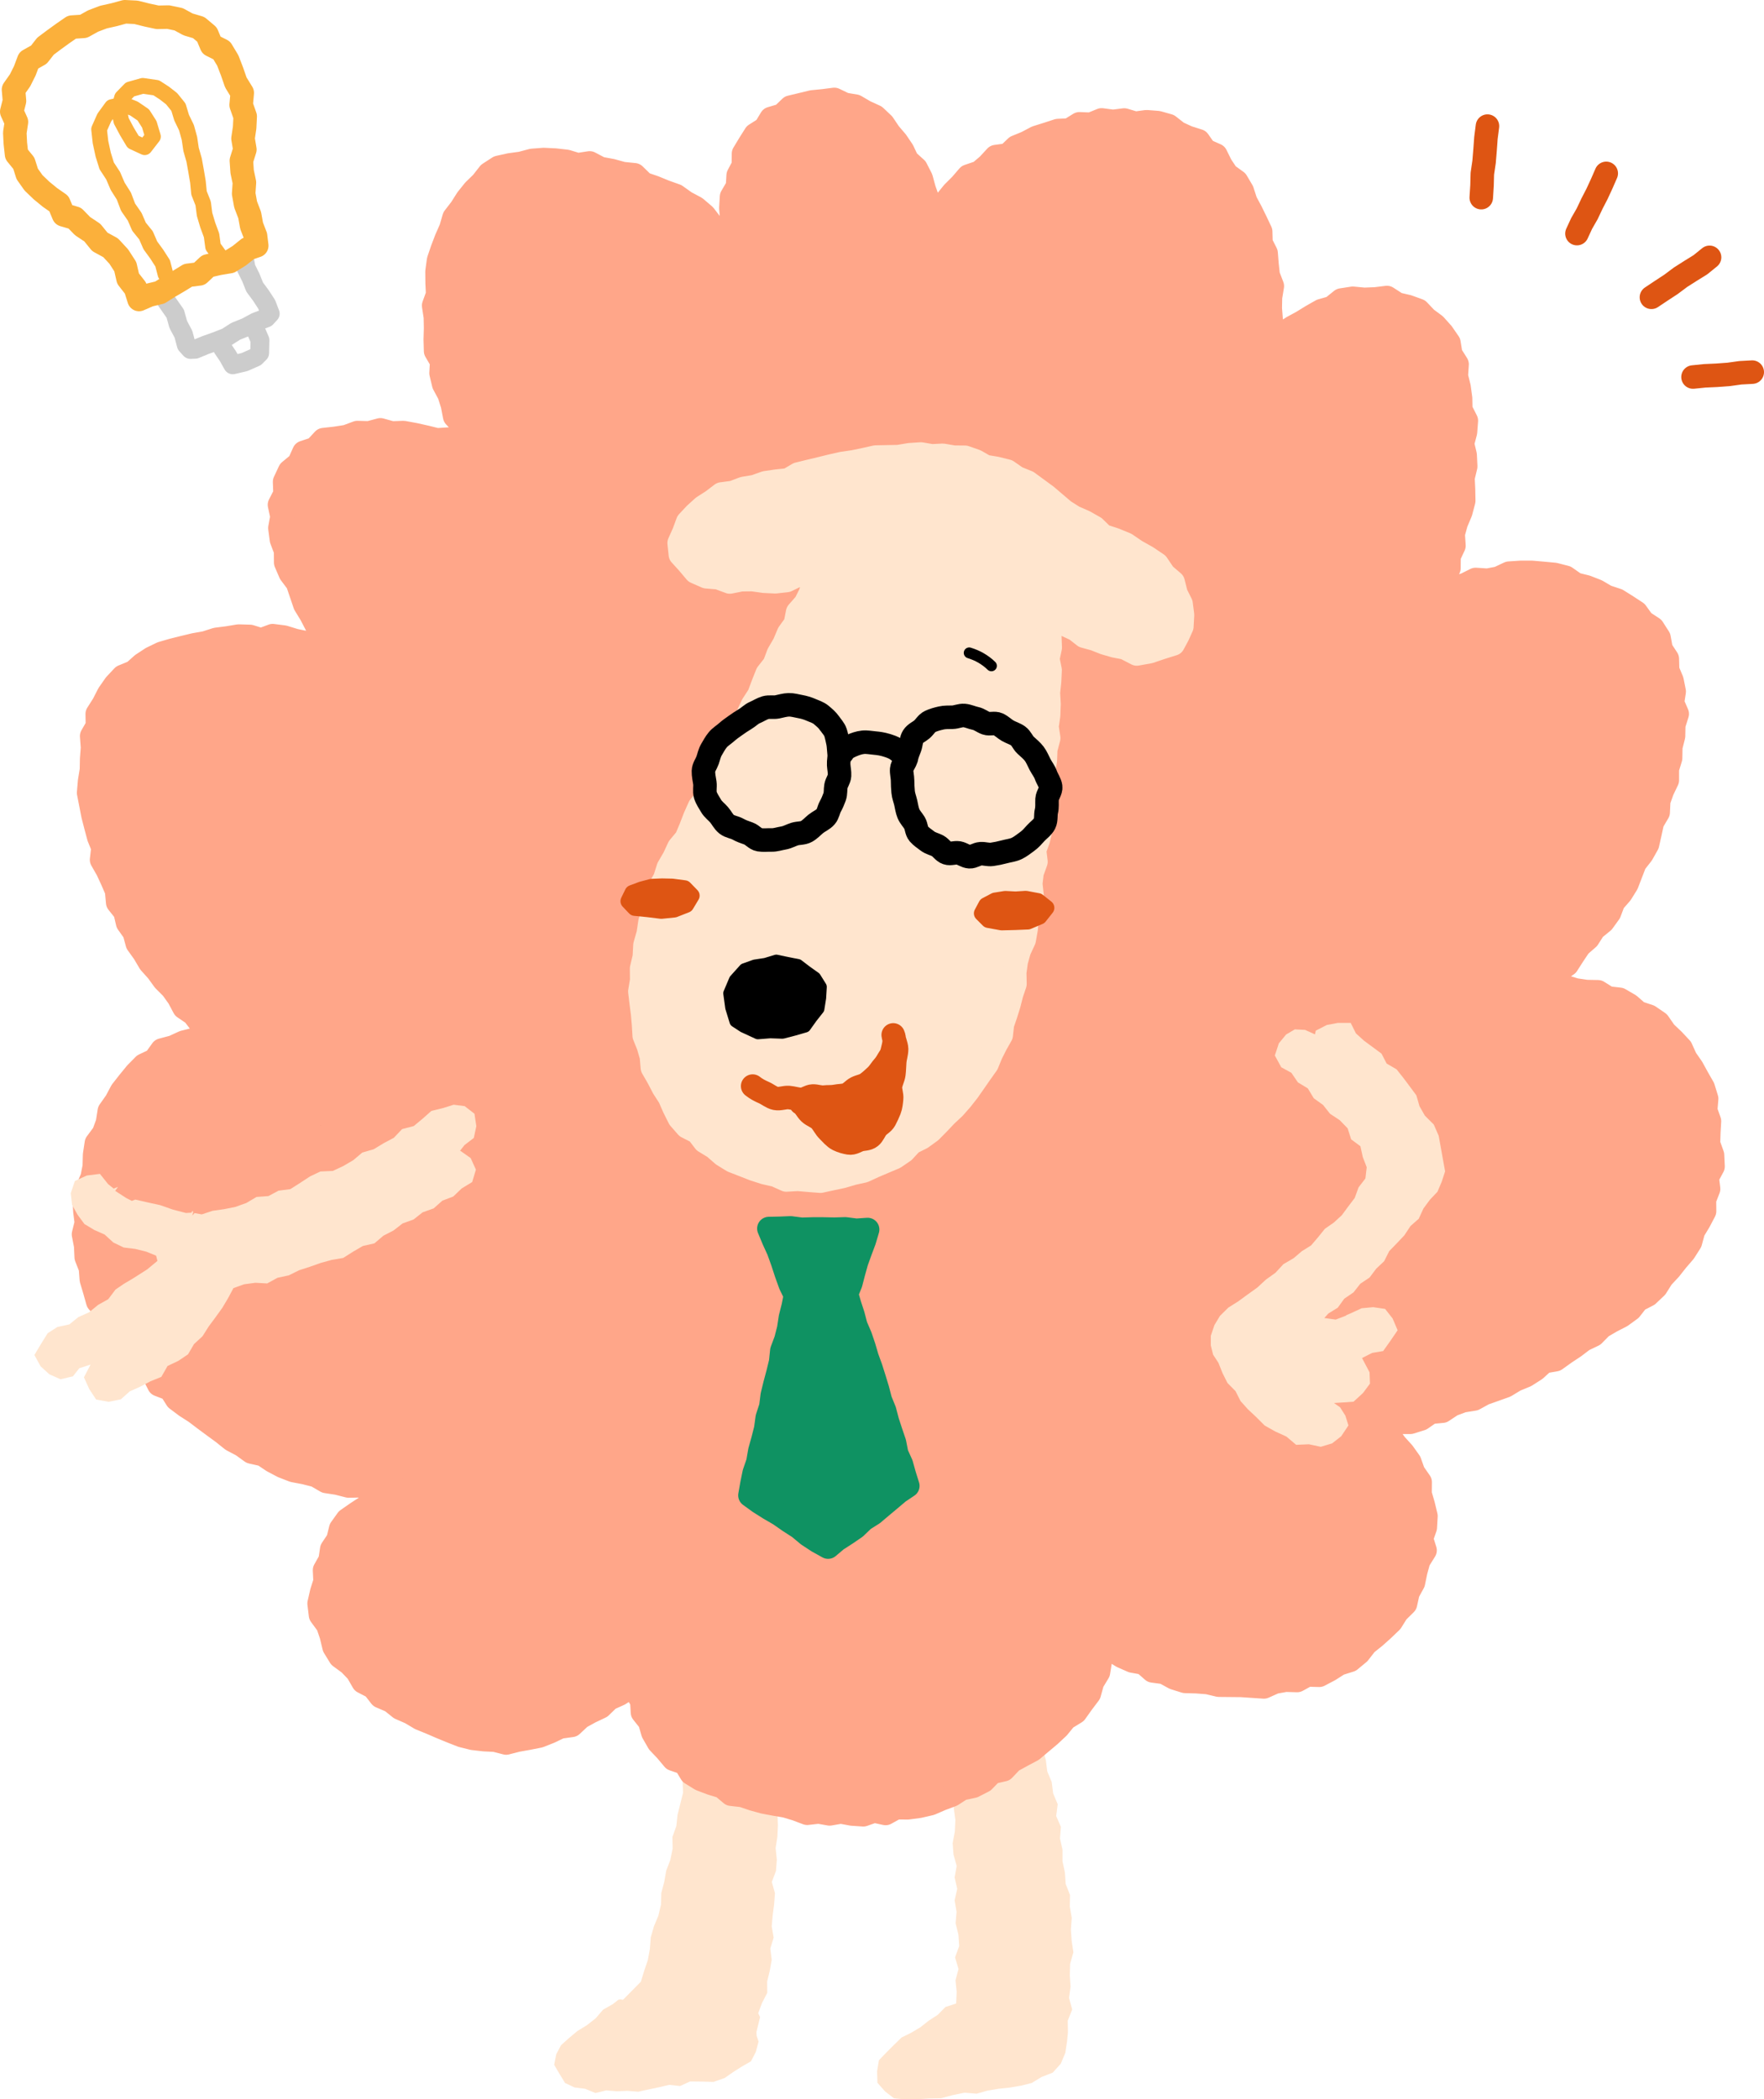
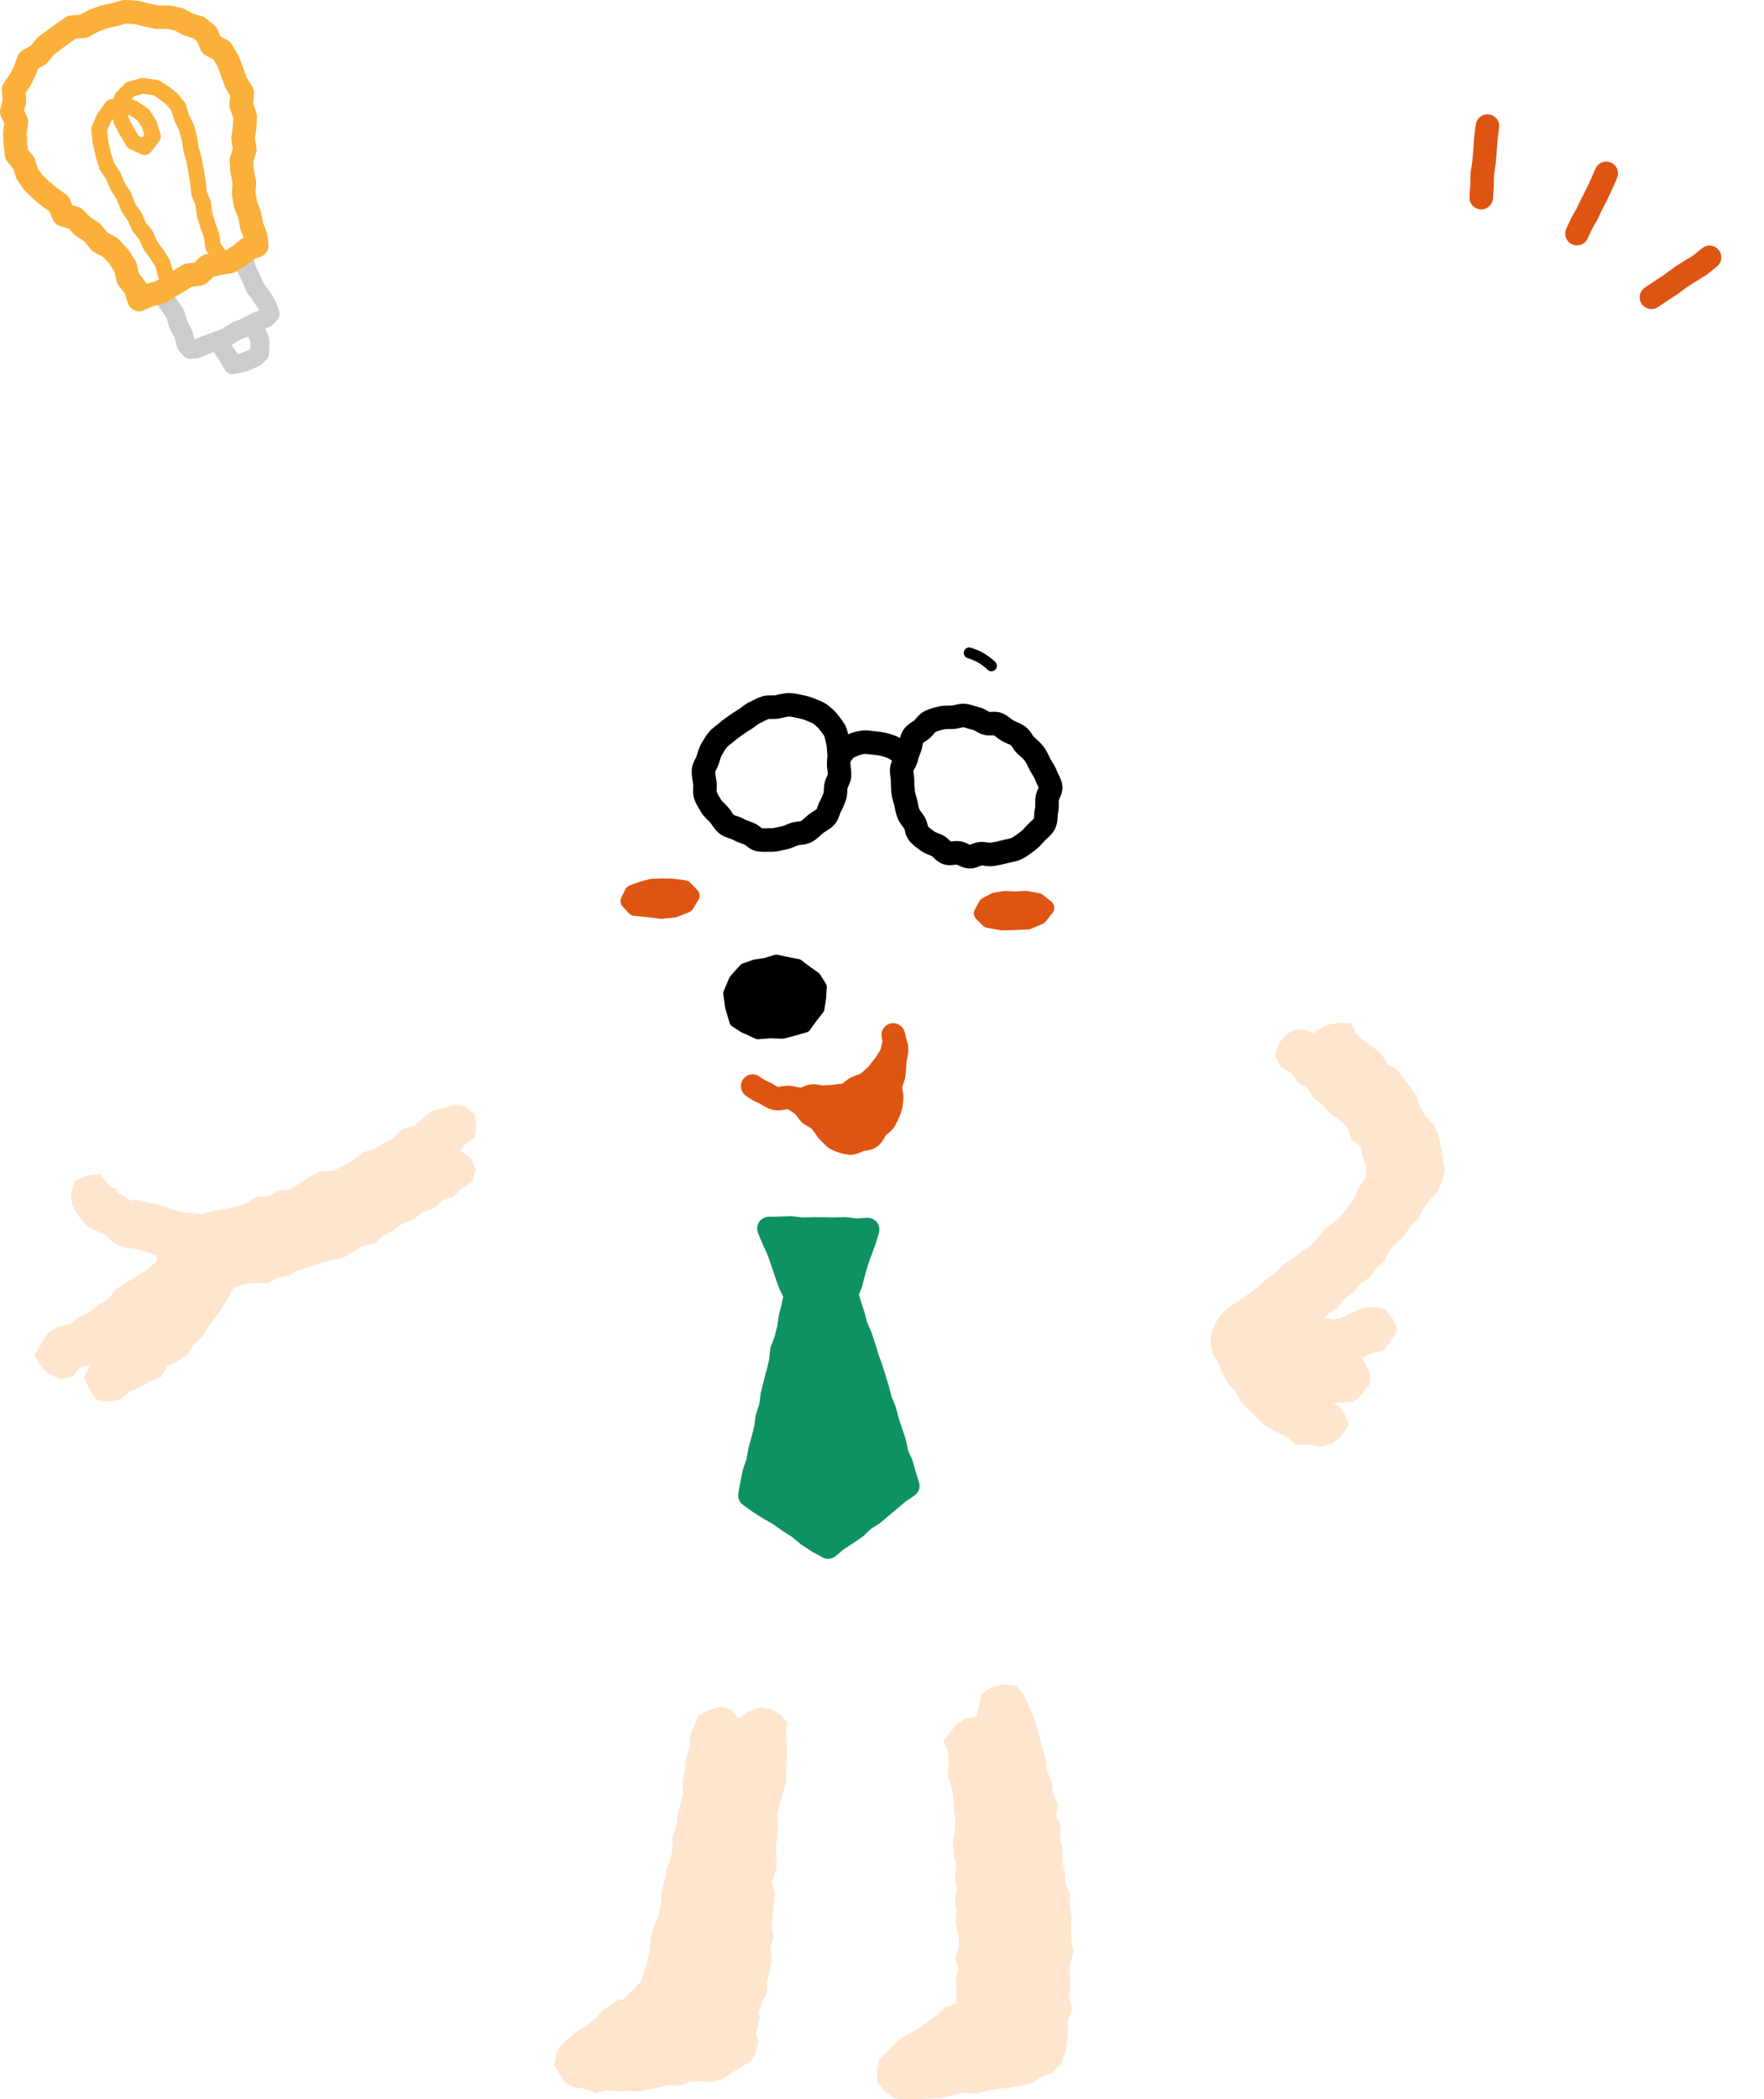
<svg xmlns="http://www.w3.org/2000/svg" id="b" data-name="レイヤー 2" viewBox="0 0 162.02 192.77">
  <g id="c" data-name="オブジェクト">
    <g>
      <g>
        <polygon points="67.87 157.8 67.08 156.91 66.02 156.73 65.05 157.05 64.14 157.52 63.77 158.47 63.38 159.4 63.34 160.45 63 161.46 62.93 162.51 62.69 163.53 62.74 164.6 62.49 165.62 62.23 166.64 62.12 167.68 61.76 168.68 61.78 169.75 61.57 170.78 61.19 171.77 61.01 172.8 60.74 173.82 60.71 174.89 60.47 175.91 60.06 176.89 59.77 177.9 59.69 178.96 59.5 179.99 59.16 180.99 58.86 181.97 58.11 182.73 57.22 183.63 56.96 183.59 56.79 183.63 56.3 184.02 55.4 184.53 54.71 185.33 53.91 185.96 53.03 186.5 52.24 187.16 51.53 187.8 51.09 188.63 50.9 189.6 51.4 190.45 51.9 191.27 52.78 191.68 53.74 191.8 54.69 192.19 55.68 191.95 56.65 192.03 57.63 191.99 58.62 192.07 59.58 191.86 60.53 191.66 61.47 191.44 62.46 191.55 63.38 191.13 64.45 191.14 65.54 191.17 66.56 190.81 67.35 190.26 68.12 189.77 68.97 189.28 69.42 188.42 69.67 187.47 69.49 186.91 69.48 186.58 69.81 185.22 69.64 184.86 69.99 183.92 70.47 182.99 70.46 181.96 70.7 180.97 70.88 179.96 70.75 178.92 71.06 177.92 70.88 176.89 70.97 175.87 71.1 174.86 71.18 173.84 70.89 172.81 71.27 171.8 71.35 170.76 71.24 169.7 71.4 168.66 71.45 167.6 71.41 166.53 71.64 165.5 71.97 164.48 72.19 163.45 72.2 162.39 72.28 161.34 72.28 160.28 72.19 159.23 72.31 158.18 71.63 157.38 70.71 156.92 69.7 156.8 68.75 157.15 67.87 157.8" fill="#ffe5ce" />
        <path d="M94.52,156.61l-.45-.91-.71-.87-1.13-.18-1.12.24-.95.65-.24,1.1-.25,1-1,.16-.79.52-.57.7-.66.84.41.99.09,1.05-.12,1.07.34,1.02.16,1.04.08,1.05.14,1.04-.05,1.06-.2,1.07.08,1.05.29,1.04-.19,1.06.24,1.04-.24,1.06.18,1.05-.09,1.05.26,1.05.07,1.05-.38,1.04.32,1.06-.28,1.04.11,1.05-.05,1.08-.98.32-.71.72-.82.53-.77.61-.84.5-.89.44-.71.69-.7.7-.67.7-.17,1,.03,1.07.7.79.82.63,1.03.11,1.1-.02,1.1-.07,1.1-.02,1.07-.29,1.08-.22,1.12.09.99-.28,1.01-.17,1.03-.11,1.02-.17,1-.25.9-.55,1.03-.4.74-.82.42-1,.16-1.07.08-.83-.02-1.05.41-1.03-.29-1.06.14-1.04-.07-1.05.03-1.05.3-1.05-.16-1.05-.07-1.05.08-1.06-.18-1.04.02-1.06-.4-1.02-.07-1.05-.22-1.03v-1.06s-.23-1.03-.23-1.03l.08-1.07-.43-.99.14-1.09-.42-.99-.13-1.04-.41-.98-.13-1.04-.27-1.01-.28-1.01-.27-1.01-.32-1-.41-.97Z" fill="#ffe5ce" />
        <g>
-           <polygon points="126.4 131.43 127.56 131.78 128.19 132.64 128.88 133.4 129.48 134.24 129.83 135.22 130.44 136.1 130.43 137.18 130.72 138.18 130.97 139.21 130.91 140.26 130.55 141.28 130.89 142.36 130.3 143.31 130.03 144.3 129.82 145.32 129.32 146.23 129.09 147.27 128.33 148.02 127.78 148.9 127.03 149.62 126.27 150.3 125.47 150.94 124.81 151.79 124 152.46 122.98 152.78 122.1 153.34 121.17 153.83 120.07 153.8 119.14 154.31 118.08 154.28 117.07 154.46 116.09 154.9 115.04 154.83 114.01 154.76 112.98 154.75 111.95 154.74 110.94 154.5 109.91 154.42 108.85 154.39 107.86 154.08 106.93 153.57 105.88 153.43 105.06 152.71 104.01 152.52 103.06 152.1 102.18 151.56 101.3 151 100.46 150.4 99.63 149.78 100.25 150.62 100.98 151.42 101.06 152.5 100.89 153.55 100.34 154.46 100.05 155.51 99.41 156.36 98.79 157.23 97.86 157.8 97.19 158.62 96.42 159.34 95.61 160.02 94.8 160.7 93.86 161.2 92.93 161.71 92.18 162.5 91.1 162.75 90.33 163.54 89.39 164.02 88.32 164.25 87.42 164.83 86.43 165.2 85.46 165.62 84.42 165.86 83.37 166 82.3 165.99 81.34 166.52 80.29 166.29 79.29 166.64 78.26 166.57 77.23 166.38 76.2 166.56 75.19 166.38 74.14 166.5 73.16 166.13 72.17 165.83 71.17 165.66 70.16 165.47 69.18 165.2 68.21 164.87 67.16 164.75 66.34 164.06 65.35 163.76 64.37 163.39 63.48 162.84 62.91 161.9 61.86 161.54 61.19 160.74 60.48 159.99 59.96 159.08 59.67 158.07 59.01 157.24 58.95 156.18 58.38 155.25 58.52 154.08 57.76 154.99 56.89 155.56 55.92 156 55.16 156.74 54.21 157.19 53.3 157.69 52.51 158.43 51.43 158.58 50.49 159.03 49.53 159.41 48.52 159.61 47.51 159.79 46.49 160.05 45.48 159.79 44.46 159.74 43.43 159.62 42.43 159.37 41.46 158.99 40.51 158.6 39.56 158.19 38.6 157.8 37.71 157.27 36.75 156.85 35.94 156.2 34.96 155.78 34.3 154.93 33.35 154.44 32.81 153.5 32.1 152.76 31.23 152.12 30.68 151.22 30.43 150.17 30.1 149.2 29.44 148.3 29.31 147.24 29.55 146.19 29.86 145.22 29.81 144.18 30.32 143.27 30.47 142.26 31.04 141.41 31.29 140.39 31.89 139.55 32.75 138.95 33.59 138.4 34.41 137.79 35.33 137.36 36.28 136.99 37.28 136.8 38.27 136.48 37.27 137 36.21 136.97 35.16 136.69 34.1 136.78 33.09 136.43 32.02 136.45 31 136.19 29.96 136.03 29.03 135.49 28.01 135.23 26.96 135.03 25.98 134.65 25.05 134.16 24.17 133.57 23.1 133.33 22.24 132.71 21.31 132.22 20.49 131.56 19.64 130.94 18.79 130.31 17.96 129.68 17.07 129.11 16.23 128.48 15.65 127.56 14.59 127.15 14.09 126.16 13.36 125.41 12.62 124.66 11.84 123.94 11.11 123.17 10.73 122.15 10.24 121.23 9.72 120.33 8.98 119.52 8.69 118.49 8.39 117.49 8.31 116.43 7.92 115.44 7.87 114.38 7.67 113.34 7.93 112.29 7.8 111.23 7.74 110.16 8.03 109.13 8.46 108.14 8.66 107.12 8.69 106.04 8.85 104.98 9.51 104.09 9.87 103.11 10.04 102.03 10.66 101.15 11.16 100.21 11.81 99.38 12.49 98.55 13.23 97.8 14.21 97.34 14.87 96.42 15.92 96.14 16.88 95.7 17.92 95.44 18.98 95.35 20.04 95.41 21.1 95.47 22.07 95.96 21.15 95.45 20.28 94.9 19.43 94.33 18.42 93.96 17.77 93.11 16.9 92.52 16.4 91.58 15.8 90.74 15.06 90 14.45 89.16 13.75 88.38 13.22 87.48 12.61 86.63 12.33 85.6 11.72 84.74 11.48 83.71 10.81 82.87 10.71 81.78 10.3 80.83 9.86 79.88 9.33 78.95 9.46 77.83 9.07 76.87 8.8 75.86 8.54 74.85 8.34 73.82 8.14 72.8 8.23 71.74 8.4 70.7 8.42 69.68 8.5 68.65 8.42 67.59 8.95 66.67 8.93 65.56 9.49 64.68 9.97 63.74 10.57 62.88 11.29 62.11 12.29 61.7 13.06 61.01 13.93 60.44 14.86 59.99 15.86 59.7 16.86 59.45 17.86 59.21 18.87 59.03 19.87 58.71 20.89 58.58 21.92 58.41 22.96 58.44 23.99 58.76 25.04 58.37 26.07 58.5 27.08 58.81 28.09 59.02 29.16 58.8 30.08 59.1 29.5 58.3 29.04 57.35 28.55 56.41 28 55.51 27.66 54.51 27.32 53.51 26.66 52.63 26.24 51.65 26.23 50.55 25.85 49.55 25.71 48.49 25.9 47.43 25.67 46.35 26.18 45.36 26.14 44.24 26.6 43.26 27.46 42.55 27.91 41.54 28.96 41.19 29.72 40.37 30.8 40.25 31.83 40.09 32.83 39.72 33.89 39.75 34.94 39.47 35.99 39.76 37.05 39.72 38.09 39.91 39.12 40.14 40.13 40.39 41.24 40.32 42.14 40.96 43.27 41 44.09 41.71 44.94 42.33 44.35 41.44 43.51 40.82 42.87 40 42.49 39.02 41.76 38.23 41.56 37.19 41.25 36.2 40.75 35.27 40.51 34.26 40.57 33.19 40.01 32.23 39.98 31.18 40.01 30.14 39.99 29.1 39.83 28.06 40.2 27.04 40.15 26 40.14 24.94 40.28 23.91 40.62 22.91 40.99 21.94 41.41 20.99 41.7 19.99 42.34 19.16 42.89 18.29 43.53 17.49 44.26 16.78 44.92 15.94 45.8 15.37 46.84 15.14 47.87 15 48.88 14.73 49.93 14.65 50.99 14.7 52.04 14.82 53.05 15.13 54.16 14.96 55.13 15.47 56.17 15.66 57.19 15.94 58.27 16.05 59.1 16.86 60.09 17.2 61.07 17.6 62.08 17.96 62.95 18.58 63.89 19.08 64.7 19.77 65.35 20.62 65.96 21.46 66.71 22.21 67.33 23.1 67.59 24.16 67.19 23.17 67.19 22.15 67.2 21.14 67.21 20.12 67.13 19.1 67.19 18.07 67.74 17.13 67.8 16.11 68.28 15.2 68.29 14.11 68.82 13.23 69.37 12.36 70.27 11.79 70.82 10.88 71.84 10.58 72.61 9.84 73.61 9.6 74.6 9.36 75.62 9.26 76.63 9.13 77.57 9.58 78.57 9.75 79.44 10.26 80.38 10.69 81.12 11.39 81.7 12.25 82.35 13.01 82.91 13.84 83.34 14.75 84.14 15.47 84.61 16.39 84.88 17.38 85.22 18.34 85.38 19.35 85.72 20.32 85.45 21.39 85.74 22.38 85.6 21.33 85.86 20.3 86.56 19.49 86.88 18.49 87.53 17.69 88.26 16.96 88.94 16.17 89.97 15.82 90.75 15.16 91.47 14.38 92.57 14.23 93.34 13.49 94.29 13.1 95.2 12.62 96.19 12.31 97.17 11.99 98.22 11.94 99.14 11.37 100.2 11.41 101.18 11.01 102.23 11.15 103.26 11.02 104.27 11.32 105.31 11.18 106.34 11.26 107.33 11.54 108.16 12.19 109.07 12.61 110.08 12.93 110.69 13.8 111.68 14.24 112.15 15.19 112.71 16.03 113.58 16.66 114.1 17.54 114.42 18.53 114.9 19.42 115.35 20.34 115.79 21.27 115.82 22.32 116.29 23.25 116.37 24.27 116.48 25.28 116.86 26.27 116.69 27.3 116.67 28.32 116.75 29.34 116.91 30.37 116.52 31.36 116.59 32.4 116.47 33.42 116.13 34.39 116.48 33.43 116.8 32.45 117.36 31.59 117.83 30.63 118.72 30.05 119.62 29.56 120.48 29.03 121.36 28.53 122.34 28.25 123.21 27.55 124.25 27.39 125.3 27.49 126.33 27.45 127.39 27.32 128.32 27.92 129.31 28.15 130.28 28.5 130.99 29.25 131.8 29.85 132.48 30.61 133.08 31.48 133.25 32.53 133.83 33.45 133.76 34.54 134.01 35.55 134.15 36.58 134.17 37.62 134.68 38.63 134.6 39.68 134.32 40.74 134.57 41.78 134.62 42.83 134.37 43.87 134.42 44.93 134.44 45.99 134.17 47.01 133.75 48.01 133.47 49.02 133.54 50.11 133.09 51.07 133.08 52.17 132.45 53.06 131.93 53.97 131.42 54.86 131.22 55.97 130.31 56.59 131.17 55.98 131.93 55.28 132.77 54.68 133.57 53.97 134.59 53.68 135.53 53.21 136.63 53.28 137.63 53.09 138.61 52.63 139.66 52.56 140.7 52.56 141.74 52.65 142.79 52.75 143.8 53.01 144.7 53.64 145.7 53.89 146.65 54.26 147.54 54.78 148.54 55.11 149.42 55.66 150.29 56.23 150.91 57.09 151.81 57.68 152.38 58.57 152.57 59.63 153.14 60.5 153.17 61.55 153.57 62.5 153.77 63.5 153.61 64.54 154.05 65.55 153.73 66.56 153.71 67.59 153.46 68.58 153.44 69.61 153.14 70.59 153.14 71.64 152.69 72.58 152.35 73.54 152.3 74.59 151.77 75.49 151.55 76.5 151.32 77.52 150.82 78.41 150.17 79.24 149.8 80.2 149.43 81.16 148.89 82.03 148.2 82.82 147.83 83.8 147.23 84.63 146.41 85.3 145.86 86.16 145.08 86.84 144.51 87.69 143.94 88.58 143.09 89.17 142.28 89.79 141.49 90.44 140.66 90.99 141.61 90.73 142.64 90.74 143.68 90.59 144.69 90.9 145.71 91.05 146.77 91.07 147.68 91.64 148.75 91.76 149.66 92.29 150.45 92.98 151.47 93.32 152.33 93.91 152.94 94.79 153.69 95.5 154.4 96.26 154.83 97.21 155.42 98.06 155.92 98.97 156.44 99.88 156.75 100.89 156.66 101.97 157.01 102.95 156.95 104 156.92 105.03 157.29 106.06 157.34 107.11 156.8 108.11 156.93 109.17 156.55 110.14 156.56 111.22 156.07 112.15 155.54 113.03 155.26 114.06 154.7 114.94 154.02 115.73 153.38 116.54 152.67 117.3 152.11 118.19 151.35 118.91 150.4 119.4 149.75 120.23 148.91 120.84 147.98 121.32 147.09 121.84 146.35 122.59 145.41 123.04 144.58 123.67 143.72 124.24 142.87 124.85 141.8 125.04 141.01 125.76 140.13 126.32 139.16 126.72 138.27 127.26 137.29 127.61 136.3 127.96 135.39 128.46 134.34 128.63 133.37 128.99 132.48 129.58 131.41 129.68 130.53 130.29 129.54 130.6 128.45 130.6 127.57 131.23 126.4 131.43" fill="#ffa689" fill-rule="evenodd" />
-           <polygon points="126.4 131.43 127.56 131.78 128.19 132.64 128.88 133.4 129.48 134.24 129.83 135.22 130.44 136.1 130.43 137.18 130.72 138.18 130.97 139.21 130.91 140.26 130.55 141.28 130.89 142.36 130.3 143.31 130.03 144.3 129.82 145.32 129.32 146.23 129.09 147.27 128.33 148.02 127.78 148.9 127.03 149.62 126.27 150.3 125.47 150.94 124.81 151.79 124 152.46 122.98 152.78 122.1 153.34 121.17 153.83 120.07 153.8 119.14 154.31 118.08 154.28 117.07 154.46 116.09 154.9 115.04 154.83 114.01 154.76 112.98 154.75 111.95 154.74 110.94 154.5 109.91 154.42 108.85 154.39 107.86 154.08 106.93 153.57 105.88 153.43 105.06 152.71 104.01 152.52 103.06 152.1 102.18 151.56 101.3 151 100.46 150.4 99.63 149.78 100.25 150.62 100.98 151.42 101.06 152.5 100.89 153.55 100.34 154.46 100.05 155.51 99.41 156.36 98.79 157.23 97.86 157.8 97.19 158.62 96.42 159.34 95.61 160.02 94.8 160.7 93.86 161.2 92.93 161.71 92.18 162.5 91.1 162.75 90.33 163.54 89.39 164.02 88.32 164.25 87.42 164.83 86.43 165.2 85.46 165.62 84.42 165.86 83.37 166 82.3 165.99 81.34 166.52 80.29 166.29 79.29 166.64 78.26 166.57 77.23 166.38 76.2 166.56 75.19 166.38 74.14 166.5 73.16 166.13 72.17 165.83 71.17 165.66 70.16 165.47 69.18 165.2 68.21 164.87 67.16 164.75 66.34 164.06 65.35 163.76 64.37 163.39 63.48 162.84 62.91 161.9 61.86 161.54 61.19 160.74 60.48 159.99 59.96 159.08 59.67 158.07 59.01 157.24 58.95 156.18 58.38 155.25 58.52 154.08 57.76 154.99 56.89 155.56 55.92 156 55.16 156.74 54.21 157.19 53.3 157.69 52.51 158.43 51.43 158.58 50.49 159.03 49.53 159.41 48.52 159.61 47.51 159.79 46.49 160.05 45.48 159.79 44.46 159.74 43.43 159.62 42.43 159.37 41.46 158.99 40.51 158.6 39.56 158.19 38.6 157.8 37.71 157.27 36.75 156.85 35.94 156.2 34.96 155.78 34.3 154.93 33.35 154.44 32.81 153.5 32.1 152.76 31.23 152.12 30.68 151.22 30.43 150.17 30.1 149.2 29.44 148.3 29.31 147.24 29.55 146.19 29.86 145.22 29.81 144.18 30.32 143.27 30.47 142.26 31.04 141.41 31.29 140.39 31.89 139.55 32.75 138.95 33.59 138.4 34.41 137.79 35.33 137.36 36.28 136.99 37.28 136.8 38.27 136.48 37.27 137 36.21 136.97 35.16 136.69 34.1 136.78 33.09 136.43 32.02 136.45 31 136.19 29.96 136.03 29.03 135.49 28.01 135.23 26.96 135.03 25.98 134.65 25.05 134.16 24.17 133.57 23.1 133.33 22.24 132.71 21.31 132.22 20.49 131.56 19.64 130.94 18.79 130.31 17.96 129.68 17.07 129.11 16.23 128.48 15.65 127.56 14.59 127.15 14.09 126.16 13.36 125.41 12.62 124.66 11.84 123.94 11.11 123.17 10.73 122.15 10.24 121.23 9.72 120.33 8.98 119.52 8.69 118.49 8.39 117.49 8.31 116.43 7.92 115.44 7.87 114.38 7.67 113.34 7.93 112.29 7.8 111.23 7.74 110.16 8.03 109.13 8.46 108.14 8.66 107.12 8.69 106.04 8.85 104.98 9.51 104.09 9.87 103.11 10.04 102.03 10.66 101.15 11.16 100.21 11.81 99.38 12.49 98.55 13.23 97.8 14.21 97.34 14.87 96.42 15.92 96.14 16.88 95.7 17.92 95.44 18.98 95.35 20.04 95.41 21.1 95.47 22.07 95.96 21.15 95.45 20.28 94.9 19.43 94.33 18.42 93.96 17.77 93.11 16.9 92.52 16.4 91.58 15.8 90.74 15.06 90 14.45 89.16 13.75 88.38 13.22 87.48 12.61 86.63 12.33 85.6 11.72 84.74 11.48 83.71 10.81 82.87 10.71 81.78 10.3 80.83 9.86 79.88 9.33 78.95 9.46 77.83 9.07 76.87 8.8 75.86 8.54 74.85 8.34 73.82 8.14 72.8 8.23 71.74 8.4 70.7 8.42 69.68 8.5 68.65 8.42 67.59 8.95 66.67 8.93 65.56 9.49 64.68 9.97 63.74 10.57 62.88 11.29 62.11 12.29 61.7 13.06 61.01 13.93 60.44 14.86 59.99 15.86 59.7 16.86 59.45 17.86 59.21 18.87 59.03 19.87 58.71 20.89 58.58 21.92 58.41 22.96 58.44 23.99 58.76 25.04 58.37 26.07 58.5 27.08 58.81 28.09 59.02 29.16 58.8 30.08 59.1 29.5 58.3 29.04 57.35 28.55 56.41 28 55.51 27.66 54.51 27.32 53.51 26.66 52.63 26.24 51.65 26.23 50.55 25.85 49.55 25.71 48.49 25.9 47.43 25.67 46.35 26.18 45.36 26.14 44.24 26.6 43.26 27.46 42.55 27.91 41.54 28.96 41.19 29.72 40.37 30.8 40.25 31.83 40.09 32.83 39.72 33.89 39.75 34.94 39.47 35.99 39.76 37.05 39.72 38.09 39.91 39.12 40.14 40.13 40.39 41.24 40.32 42.14 40.96 43.27 41 44.09 41.71 44.94 42.33 44.35 41.44 43.51 40.82 42.87 40 42.49 39.02 41.76 38.23 41.56 37.19 41.25 36.2 40.75 35.27 40.51 34.26 40.57 33.19 40.01 32.23 39.98 31.18 40.01 30.14 39.99 29.1 39.83 28.06 40.2 27.04 40.15 26 40.14 24.94 40.28 23.91 40.62 22.91 40.99 21.94 41.41 20.99 41.7 19.99 42.34 19.16 42.89 18.29 43.53 17.49 44.26 16.78 44.92 15.94 45.8 15.37 46.84 15.14 47.87 15 48.88 14.73 49.93 14.65 50.99 14.7 52.04 14.82 53.05 15.13 54.16 14.96 55.13 15.47 56.17 15.66 57.19 15.94 58.27 16.05 59.1 16.86 60.09 17.2 61.07 17.6 62.08 17.96 62.95 18.58 63.89 19.08 64.7 19.77 65.35 20.62 65.96 21.46 66.71 22.21 67.33 23.1 67.59 24.16 67.19 23.17 67.19 22.15 67.2 21.14 67.21 20.12 67.13 19.1 67.19 18.07 67.74 17.13 67.8 16.11 68.28 15.2 68.29 14.11 68.82 13.23 69.37 12.36 70.27 11.79 70.82 10.88 71.84 10.58 72.61 9.84 73.61 9.6 74.6 9.36 75.62 9.26 76.63 9.13 77.57 9.58 78.57 9.75 79.44 10.26 80.38 10.69 81.12 11.39 81.7 12.25 82.35 13.01 82.91 13.84 83.34 14.75 84.14 15.47 84.61 16.39 84.88 17.38 85.22 18.34 85.38 19.35 85.72 20.32 85.45 21.39 85.74 22.38 85.6 21.33 85.86 20.3 86.56 19.49 86.88 18.49 87.53 17.69 88.26 16.96 88.94 16.17 89.97 15.82 90.75 15.16 91.47 14.38 92.57 14.23 93.34 13.49 94.29 13.1 95.2 12.62 96.19 12.31 97.17 11.99 98.22 11.94 99.14 11.37 100.2 11.41 101.18 11.01 102.23 11.15 103.26 11.02 104.27 11.32 105.31 11.18 106.34 11.26 107.33 11.54 108.16 12.19 109.07 12.61 110.08 12.93 110.69 13.8 111.68 14.24 112.15 15.19 112.71 16.03 113.58 16.66 114.1 17.54 114.42 18.53 114.9 19.42 115.35 20.34 115.79 21.27 115.82 22.32 116.29 23.25 116.37 24.27 116.48 25.28 116.86 26.27 116.69 27.3 116.67 28.32 116.75 29.34 116.91 30.37 116.52 31.36 116.59 32.4 116.47 33.42 116.13 34.39 116.48 33.43 116.8 32.45 117.36 31.59 117.83 30.63 118.72 30.05 119.62 29.56 120.48 29.03 121.36 28.53 122.34 28.25 123.21 27.55 124.25 27.39 125.3 27.49 126.33 27.45 127.39 27.32 128.32 27.92 129.31 28.15 130.28 28.5 130.99 29.25 131.8 29.85 132.48 30.61 133.08 31.48 133.25 32.53 133.83 33.45 133.76 34.54 134.01 35.55 134.15 36.58 134.17 37.62 134.68 38.63 134.6 39.68 134.32 40.74 134.57 41.78 134.62 42.83 134.37 43.87 134.42 44.93 134.44 45.99 134.17 47.01 133.75 48.01 133.47 49.02 133.54 50.11 133.09 51.07 133.08 52.17 132.45 53.06 131.93 53.97 131.42 54.86 131.22 55.97 130.31 56.59 131.17 55.98 131.93 55.28 132.77 54.68 133.57 53.97 134.59 53.68 135.53 53.21 136.63 53.28 137.63 53.09 138.61 52.63 139.66 52.56 140.7 52.56 141.74 52.65 142.79 52.75 143.8 53.01 144.7 53.64 145.7 53.89 146.65 54.26 147.54 54.78 148.54 55.11 149.42 55.66 150.29 56.23 150.91 57.09 151.81 57.68 152.38 58.57 152.57 59.63 153.14 60.5 153.17 61.55 153.57 62.5 153.77 63.5 153.61 64.54 154.05 65.55 153.73 66.56 153.71 67.59 153.46 68.58 153.44 69.61 153.14 70.59 153.14 71.64 152.69 72.58 152.35 73.54 152.3 74.59 151.77 75.49 151.55 76.5 151.32 77.52 150.82 78.41 150.17 79.24 149.8 80.2 149.43 81.16 148.89 82.03 148.2 82.82 147.83 83.8 147.23 84.63 146.41 85.3 145.86 86.16 145.08 86.84 144.51 87.69 143.94 88.58 143.09 89.17 142.28 89.79 141.49 90.44 140.66 90.99 141.61 90.73 142.64 90.74 143.68 90.59 144.69 90.9 145.71 91.05 146.77 91.07 147.68 91.64 148.75 91.76 149.66 92.29 150.45 92.98 151.47 93.32 152.33 93.91 152.94 94.79 153.69 95.5 154.4 96.26 154.83 97.21 155.42 98.06 155.92 98.97 156.44 99.88 156.75 100.89 156.66 101.97 157.01 102.95 156.95 104 156.92 105.03 157.29 106.06 157.34 107.11 156.8 108.11 156.93 109.17 156.55 110.14 156.56 111.22 156.07 112.15 155.54 113.03 155.26 114.06 154.7 114.94 154.02 115.73 153.38 116.54 152.67 117.3 152.11 118.19 151.35 118.91 150.4 119.4 149.75 120.23 148.91 120.84 147.98 121.32 147.09 121.84 146.35 122.59 145.41 123.04 144.58 123.67 143.72 124.24 142.87 124.85 141.8 125.04 141.01 125.76 140.13 126.32 139.16 126.72 138.27 127.26 137.29 127.61 136.3 127.96 135.39 128.46 134.34 128.63 133.37 128.99 132.48 129.58 131.41 129.68 130.53 130.29 129.54 130.6 128.45 130.6 127.57 131.23 126.4 131.43" fill="none" stroke="#ffa689" stroke-linecap="round" stroke-linejoin="round" stroke-width="2.16" />
-         </g>
+           </g>
        <g>
-           <polygon points="96.22 56.25 97.17 56.78 97.93 57.4 98.81 57.81 99.59 58.42 100.54 58.68 101.45 59.04 102.38 59.31 103.33 59.49 104.41 60.05 105.58 59.84 106.64 59.48 107.76 59.13 108.19 58.33 108.55 57.53 108.61 56.47 108.48 55.45 108.02 54.53 107.75 53.46 106.93 52.76 106.28 51.8 105.33 51.16 104.33 50.6 103.39 49.96 102.33 49.53 101.31 49.2 100.52 48.43 99.6 47.91 98.62 47.48 97.72 46.91 96.91 46.22 96.1 45.53 95.24 44.9 94.38 44.27 93.39 43.87 92.51 43.26 91.51 43.01 90.5 42.84 89.6 42.33 88.63 41.99 87.6 41.98 86.6 41.81 85.58 41.86 84.58 41.69 83.54 41.76 82.51 41.93 81.47 41.95 80.43 41.97 79.41 42.2 78.39 42.41 77.36 42.56 76.34 42.79 75.33 43.04 74.32 43.28 73.31 43.53 72.39 44.07 71.34 44.18 70.31 44.33 69.33 44.68 68.31 44.85 67.33 45.22 66.28 45.36 65.44 46 64.58 46.55 63.85 47.21 63.16 47.95 62.81 48.9 62.38 49.86 62.49 50.92 63.2 51.7 63.89 52.52 64.89 52.96 65.98 53.05 67.03 53.44 68.08 53.23 69.12 53.22 70.16 53.37 71.22 53.42 72.26 53.3 73.24 52.82 74.31 52.91 75.18 52.68 74.73 53.46 74.44 54.48 73.97 55.42 73.26 56.23 73.05 57.3 72.43 58.16 72.02 59.13 71.49 60.04 71.12 61.03 70.46 61.87 70.07 62.85 69.7 63.84 69.12 64.73 68.67 65.69 68.27 66.66 67.77 67.59 67.12 68.44 66.84 69.48 66.38 70.43 65.69 71.26 65.2 72.2 64.94 73.25 64.25 74.08 63.82 75.04 63.44 76.03 63.03 77 62.35 77.82 61.91 78.77 61.38 79.68 61.06 80.69 60.55 81.6 60.41 82.67 60.02 83.64 59.7 84.67 59.54 85.74 59.24 86.79 59.18 87.87 58.93 88.94 58.94 90.02 58.77 91.04 58.89 92.05 59.02 93.06 59.11 94.07 59.17 95.09 59.55 96.04 59.83 97.01 59.92 98.04 60.45 98.96 60.93 99.88 61.49 100.75 61.91 101.71 62.39 102.67 63.09 103.47 64.07 103.97 64.71 104.81 65.61 105.36 66.4 106.05 67.29 106.6 68.27 106.98 69.24 107.36 70.23 107.68 71.24 107.91 72.22 108.35 73.28 108.29 74.33 108.38 75.36 108.46 76.36 108.24 77.36 108.03 78.34 107.74 79.34 107.52 80.27 107.09 81.21 106.69 82.16 106.29 83.01 105.71 83.72 104.94 84.64 104.48 85.47 103.88 86.19 103.15 86.89 102.41 87.63 101.72 88.3 100.96 88.92 100.17 89.5 99.34 90.07 98.52 90.66 97.69 91.04 96.76 91.48 95.89 91.96 95.04 92.07 94.05 92.38 93.14 92.67 92.21 92.91 91.27 93.22 90.35 93.2 89.29 93.34 88.27 93.62 87.27 94.07 86.3 94.25 85.28 94.33 84.25 94.48 83.22 94.79 82.22 94.67 81.15 94.79 80.13 95.15 79.13 95.02 78.07 95.38 77.07 95.61 76.05 95.78 75.03 95.79 73.98 95.72 72.93 95.77 71.9 95.84 70.86 96.01 69.83 96.05 68.8 96.32 67.77 96.16 66.72 96.31 65.69 96.35 64.65 96.29 63.61 96.4 62.57 96.45 61.54 96.24 60.5 96.46 59.46 96.42 58.42 96.2 57.39 96.22 56.25" fill="#ffe5ce" fill-rule="evenodd" />
-           <polygon points="96.22 56.25 97.17 56.78 97.93 57.4 98.81 57.81 99.59 58.42 100.54 58.68 101.45 59.04 102.38 59.31 103.33 59.49 104.41 60.05 105.58 59.84 106.64 59.48 107.76 59.13 108.19 58.33 108.55 57.53 108.61 56.47 108.48 55.45 108.02 54.53 107.75 53.46 106.93 52.76 106.28 51.8 105.33 51.16 104.33 50.6 103.39 49.96 102.33 49.53 101.31 49.2 100.52 48.43 99.6 47.91 98.62 47.48 97.72 46.91 96.91 46.22 96.1 45.53 95.24 44.9 94.38 44.27 93.39 43.87 92.51 43.26 91.51 43.01 90.5 42.84 89.6 42.33 88.63 41.99 87.6 41.98 86.6 41.81 85.58 41.86 84.58 41.69 83.54 41.76 82.51 41.93 81.47 41.95 80.43 41.97 79.41 42.2 78.39 42.41 77.36 42.56 76.34 42.79 75.33 43.04 74.32 43.28 73.31 43.53 72.39 44.07 71.34 44.18 70.31 44.33 69.33 44.68 68.31 44.85 67.33 45.22 66.28 45.36 65.44 46 64.58 46.55 63.85 47.21 63.16 47.95 62.81 48.9 62.38 49.86 62.49 50.92 63.2 51.7 63.89 52.52 64.89 52.96 65.98 53.05 67.03 53.44 68.08 53.23 69.12 53.22 70.16 53.37 71.22 53.42 72.26 53.3 73.24 52.82 74.31 52.91 75.18 52.68 74.73 53.46 74.44 54.48 73.97 55.42 73.26 56.23 73.05 57.3 72.43 58.16 72.02 59.13 71.49 60.04 71.12 61.03 70.46 61.87 70.07 62.85 69.7 63.84 69.12 64.73 68.67 65.69 68.27 66.66 67.77 67.59 67.12 68.44 66.84 69.48 66.38 70.43 65.69 71.26 65.2 72.2 64.94 73.25 64.25 74.08 63.82 75.04 63.44 76.03 63.03 77 62.35 77.82 61.91 78.77 61.38 79.68 61.06 80.69 60.55 81.6 60.41 82.67 60.02 83.64 59.7 84.67 59.54 85.74 59.24 86.79 59.18 87.87 58.93 88.94 58.94 90.02 58.77 91.04 58.89 92.05 59.02 93.06 59.11 94.07 59.17 95.09 59.55 96.04 59.83 97.01 59.92 98.04 60.45 98.96 60.93 99.88 61.49 100.75 61.91 101.71 62.39 102.67 63.09 103.47 64.07 103.97 64.71 104.81 65.61 105.36 66.4 106.05 67.29 106.6 68.27 106.98 69.24 107.36 70.23 107.68 71.24 107.91 72.22 108.35 73.28 108.29 74.33 108.38 75.36 108.46 76.36 108.24 77.36 108.03 78.34 107.74 79.34 107.52 80.27 107.09 81.21 106.69 82.16 106.29 83.01 105.71 83.72 104.94 84.64 104.48 85.47 103.88 86.19 103.15 86.89 102.41 87.63 101.72 88.3 100.96 88.92 100.17 89.5 99.34 90.07 98.52 90.66 97.69 91.04 96.76 91.48 95.89 91.96 95.04 92.07 94.05 92.38 93.14 92.67 92.21 92.91 91.27 93.22 90.35 93.2 89.29 93.34 88.27 93.62 87.27 94.07 86.3 94.25 85.28 94.33 84.25 94.48 83.22 94.79 82.22 94.67 81.15 94.79 80.13 95.15 79.13 95.02 78.07 95.38 77.07 95.61 76.05 95.78 75.03 95.79 73.98 95.72 72.93 95.77 71.9 95.84 70.86 96.01 69.83 96.05 68.8 96.32 67.77 96.16 66.72 96.31 65.69 96.35 64.65 96.29 63.61 96.4 62.57 96.45 61.54 96.24 60.5 96.46 59.46 96.42 58.42 96.2 57.39 96.22 56.25" fill="none" stroke="#ffe5ce" stroke-linecap="round" stroke-linejoin="round" stroke-width="2.16" />
-         </g>
+           </g>
        <g>
          <polygon points="90.79 84.48 90.18 83.87 90.58 83.12 91.4 82.69 92.33 82.54 93.28 82.59 94.22 82.53 95.33 82.74 96.11 83.36 95.47 84.17 94.4 84.62 93.22 84.67 92 84.7 90.79 84.48" fill="#de5513" fill-rule="evenodd" />
          <polygon points="90.79 84.48 90.18 83.87 90.58 83.12 91.4 82.69 92.33 82.54 93.28 82.59 94.22 82.53 95.33 82.74 96.11 83.36 95.47 84.17 94.4 84.62 93.22 84.67 92 84.7 90.79 84.48" fill="none" stroke="#de5513" stroke-linecap="round" stroke-linejoin="round" stroke-width="1.46" />
        </g>
        <g>
          <polygon points="58.31 83.37 57.72 82.75 58.09 81.99 58.95 81.67 59.85 81.43 60.8 81.39 61.74 81.41 62.87 81.56 63.53 82.24 63.02 83.09 61.92 83.52 60.74 83.64 59.52 83.49 58.31 83.37" fill="#de5513" fill-rule="evenodd" />
          <polygon points="58.31 83.37 57.72 82.75 58.09 81.99 58.95 81.67 59.85 81.43 60.8 81.39 61.74 81.41 62.87 81.56 63.53 82.24 63.02 83.09 61.92 83.52 60.74 83.64 59.52 83.49 58.31 83.37" fill="none" stroke="#de5513" stroke-linecap="round" stroke-linejoin="round" stroke-width="1.46" />
        </g>
        <path d="M76.2,66.42c.18.27.44.53.54.84s.16.64.23.95c.06.32.06.67.1,1s-.06.67-.04,1.01.1.67.08,1-.27.63-.33.96-.01.67-.12.98-.24.61-.4.9-.2.68-.42.93c-.25.29-.63.43-.91.66s-.54.52-.86.7-.74.13-1.09.24-.66.3-1.03.36-.72.19-1.09.18-.76.04-1.12-.02-.64-.45-.98-.57-.67-.23-.99-.41-.74-.21-1.03-.44-.45-.59-.69-.87-.56-.5-.74-.82-.41-.63-.52-.99,0-.75-.05-1.12c-.05-.35-.14-.71-.13-1.09.01-.35.26-.65.38-.99s.17-.66.36-.98.34-.61.57-.89.53-.45.8-.69.54-.43.84-.64.57-.4.88-.58.56-.46.89-.6.64-.35.98-.45.74,0,1.08-.07.7-.18,1.05-.19.71.1,1.05.16.68.16,1,.3.67.24.94.47.55.45.75.76Z" fill="none" stroke="#000" stroke-linecap="round" stroke-linejoin="round" stroke-width="2.16" />
        <path d="M77.39,69.11c.14-.29.46-.49.84-.65.3-.13.65-.26,1.03-.3.35-.04.71.04,1.08.07s.72.09,1.05.19c.37.11.71.23.98.42.32.23.62.48.69.82" fill="none" stroke="#000" stroke-linecap="round" stroke-linejoin="round" stroke-width="2.16" />
        <path d="M83.25,69.63c.06-.37.21-.67.32-.98.13-.35.11-.73.29-1.01.2-.31.55-.44.81-.66s.44-.58.76-.73.66-.24,1.01-.32.69-.06,1.05-.07.71-.19,1.07-.16.69.2,1.04.27.63.32.97.44.78-.06,1.1.09.59.43.89.6.68.28.96.48.42.61.68.85c.28.26.57.49.79.78s.36.65.53.98.42.63.54.98.39.7.44,1.07-.31.77-.33,1.14.03.74-.06,1.1,0,.8-.17,1.14c-.18.35-.54.59-.79.86-.26.29-.51.58-.82.8s-.62.48-.97.64-.76.2-1.12.3c-.38.1-.76.18-1.12.23s-.71-.08-1.04-.06c-.36.02-.7.3-1.03.28-.36-.02-.67-.29-1-.35-.35-.06-.76.12-1.07.01-.34-.11-.55-.5-.85-.66s-.67-.23-.94-.44-.59-.41-.81-.67-.2-.69-.38-.99-.43-.54-.56-.86-.17-.65-.25-1-.21-.65-.24-1-.05-.68-.05-1.03-.11-.7-.08-1.05.35-.64.41-.99Z" fill="none" stroke="#000" stroke-linecap="round" stroke-linejoin="round" stroke-width="2.16" />
        <path d="M89.02,59.95c.38.12.75.27,1.09.47s.67.44.95.72" fill="none" stroke="#000" stroke-linecap="round" stroke-linejoin="round" stroke-width="1" />
        <g>
          <polygon points="72.95 94.56 71.87 94.84 70.75 94.8 69.61 94.89 68.29 94.28 67.54 93.79 67.15 92.52 66.97 91.21 67.49 89.98 68.38 88.99 69.33 88.65 70.31 88.5 71.3 88.2 72.29 88.41 73.28 88.6 74.08 89.21 74.87 89.77 75.4 90.62 75.34 91.63 75.18 92.63 74.55 93.43 73.95 94.27 72.95 94.56" fill-rule="evenodd" />
          <polygon points="72.95 94.56 71.87 94.84 70.75 94.8 69.61 94.89 68.29 94.28 67.54 93.79 67.15 92.52 66.97 91.21 67.49 89.98 68.38 88.99 69.33 88.65 70.31 88.5 71.3 88.2 72.29 88.41 73.28 88.6 74.08 89.21 74.87 89.77 75.4 90.62 75.34 91.63 75.18 92.63 74.55 93.43 73.95 94.27 72.95 94.56" fill="none" stroke="#000" stroke-linecap="round" stroke-linejoin="round" stroke-width="1.08" />
        </g>
        <g>
-           <path d="M69.13,99.73c.31.25.65.43,1.02.59s.7.46,1.09.54.82-.11,1.21-.08.79.18,1.18.17c.34,0,.68-.3,1.02-.31s.7.14,1.04.1.7,0,1.04-.07.72-.05,1.04-.16.57-.45.88-.61.69-.2.97-.4c.3-.22.59-.48.86-.74s.45-.6.7-.87c.22-.24.37-.57.56-.85s.23-.61.31-.92c.08-.33.14-.76-.01-1.09.05.41.3.93.31,1.3,0,.4-.14.78-.17,1.15s-.03.76-.08,1.14-.26.72-.31,1.12c-.05.36.15.77.1,1.18-.03.27-.06.66-.19.99-.12.3-.27.63-.42.91-.17.32-.55.49-.72.71-.23.29-.35.66-.6.86-.28.23-.69.18-1,.28s-.62.34-.98.28c-.3-.05-.66-.14-1-.31-.36-.18-.62-.52-.91-.8s-.45-.65-.71-.95-.71-.42-1-.69-.45-.71-.81-.9" fill="#de5513" fill-rule="evenodd" />
+           <path d="M69.13,99.73c.31.25.65.43,1.02.59s.7.46,1.09.54.82-.11,1.21-.08.79.18,1.18.17c.34,0,.68-.3,1.02-.31s.7.14,1.04.1.7,0,1.04-.07.72-.05,1.04-.16.57-.45.88-.61.69-.2.97-.4c.3-.22.59-.48.86-.74c.22-.24.37-.57.56-.85s.23-.61.31-.92c.08-.33.14-.76-.01-1.09.05.41.3.93.31,1.3,0,.4-.14.78-.17,1.15s-.03.76-.08,1.14-.26.72-.31,1.12c-.05.36.15.77.1,1.18-.03.27-.06.66-.19.99-.12.3-.27.63-.42.91-.17.32-.55.49-.72.71-.23.29-.35.66-.6.86-.28.23-.69.18-1,.28s-.62.34-.98.28c-.3-.05-.66-.14-1-.31-.36-.18-.62-.52-.91-.8s-.45-.65-.71-.95-.71-.42-1-.69-.45-.71-.81-.9" fill="#de5513" fill-rule="evenodd" />
          <path d="M69.13,99.73c.31.25.65.43,1.02.59s.7.46,1.09.54.82-.11,1.21-.08.79.18,1.18.17c.34,0,.68-.3,1.02-.31s.7.14,1.04.1.7,0,1.04-.07.72-.05,1.04-.16.57-.45.88-.61.69-.2.97-.4c.3-.22.59-.48.86-.74s.45-.6.7-.87c.22-.24.37-.57.56-.85s.23-.61.31-.92c.08-.33.14-.76-.01-1.09.05.41.3.93.31,1.3,0,.4-.14.78-.17,1.15s-.03.76-.08,1.14-.26.72-.31,1.12c-.05.36.15.77.1,1.18-.03.27-.06.66-.19.99-.12.3-.27.63-.42.91-.17.32-.55.49-.72.71-.23.29-.35.66-.6.86-.28.23-.69.18-1,.28s-.62.34-.98.28c-.3-.05-.66-.14-1-.31-.36-.18-.62-.52-.91-.8s-.45-.65-.71-.95-.71-.42-1-.69-.45-.71-.81-.9" fill="none" stroke="#de5513" stroke-linecap="round" stroke-linejoin="round" stroke-width="2.16" />
        </g>
        <g>
          <polygon points="79.69 112.9 79.39 113.91 79.03 114.87 78.68 115.84 78.4 116.84 78.14 117.84 77.75 118.8 78.03 119.78 78.35 120.76 78.61 121.75 79.02 122.7 79.35 123.67 79.64 124.66 79.99 125.62 80.3 126.6 80.6 127.58 80.86 128.58 81.25 129.54 81.51 130.53 81.83 131.51 82.16 132.48 82.36 133.5 82.79 134.45 83.07 135.45 83.38 136.44 82.53 137.01 81.75 137.67 80.96 138.33 80.18 138.99 79.31 139.54 78.56 140.26 77.71 140.84 76.84 141.4 76.06 142.06 75.12 141.54 74.22 140.95 73.39 140.26 72.49 139.68 71.6 139.06 70.67 138.52 69.75 137.94 68.88 137.31 69.06 136.29 69.27 135.26 69.61 134.27 69.79 133.23 70.07 132.23 70.33 131.21 70.47 130.18 70.8 129.17 70.93 128.13 71.18 127.11 71.45 126.1 71.7 125.08 71.81 124.03 72.18 123.04 72.44 122.02 72.6 120.98 72.86 119.95 73.06 118.92 72.58 117.93 72.21 116.9 71.87 115.86 71.5 114.83 71.04 113.82 70.62 112.81 71.62 112.79 72.62 112.75 73.63 112.88 74.63 112.85 75.63 112.85 76.64 112.87 77.64 112.84 78.65 112.97 79.69 112.9" fill="#0f9262" fill-rule="evenodd" />
          <polygon points="79.69 112.9 79.39 113.91 79.03 114.87 78.68 115.84 78.4 116.84 78.14 117.84 77.75 118.8 78.03 119.78 78.35 120.76 78.61 121.75 79.02 122.7 79.35 123.67 79.64 124.66 79.99 125.62 80.3 126.6 80.6 127.58 80.86 128.58 81.25 129.54 81.51 130.53 81.83 131.51 82.16 132.48 82.36 133.5 82.79 134.45 83.07 135.45 83.38 136.44 82.53 137.01 81.75 137.67 80.96 138.33 80.18 138.99 79.31 139.54 78.56 140.26 77.71 140.84 76.84 141.4 76.06 142.06 75.12 141.54 74.22 140.95 73.39 140.26 72.49 139.68 71.6 139.06 70.67 138.52 69.75 137.94 68.88 137.31 69.06 136.29 69.27 135.26 69.61 134.27 69.79 133.23 70.07 132.23 70.33 131.21 70.47 130.18 70.8 129.17 70.93 128.13 71.18 127.11 71.45 126.1 71.7 125.08 71.81 124.03 72.18 123.04 72.44 122.02 72.6 120.98 72.86 119.95 73.06 118.92 72.58 117.93 72.21 116.9 71.87 115.86 71.5 114.83 71.04 113.82 70.62 112.81 71.62 112.79 72.62 112.75 73.63 112.88 74.63 112.85 75.63 112.85 76.64 112.87 77.64 112.84 78.65 112.97 79.69 112.9" fill="none" stroke="#0f9262" stroke-linecap="round" stroke-linejoin="round" stroke-width="2.16" />
        </g>
        <polygon points="130.87 102.44 130.38 101.58 130.09 100.58 129.49 99.77 128.89 98.97 128.27 98.19 127.36 97.66 126.89 96.75 126.08 96.15 125.28 95.56 124.54 94.89 124.06 93.93 122.87 93.93 121.86 94.12 120.85 94.64 120.78 94.98 119.87 94.57 118.93 94.52 118.13 94.99 117.46 95.8 117.09 96.92 117.68 98 118.61 98.51 119.21 99.39 120.12 99.94 120.67 100.85 121.52 101.46 122.16 102.27 123.05 102.86 123.78 103.61 124.1 104.62 124.95 105.25 125.17 106.25 125.53 107.18 125.41 108.21 124.78 109.03 124.43 110 123.83 110.79 123.24 111.59 122.51 112.26 121.69 112.83 121.07 113.6 120.42 114.36 119.57 114.89 118.82 115.53 117.88 116.08 117.15 116.87 116.27 117.5 115.48 118.23 114.6 118.86 113.74 119.49 112.82 120.07 112.05 120.83 111.54 121.68 111.21 122.66 111.21 123.54 111.42 124.39 111.91 125.14 112.28 126.07 112.74 126.99 113.48 127.74 113.94 128.65 114.62 129.41 115.37 130.11 116.16 130.9 117.14 131.45 118.15 131.91 119.05 132.67 120.22 132.62 121.31 132.85 122.35 132.54 123.19 131.88 123.85 130.89 123.57 129.99 123.08 129.22 122.52 128.83 123.32 128.78 124.32 128.71 125.19 127.91 125.83 127.05 125.79 126.01 125.1 124.7 126.03 124.23 127.04 124.06 127.7 123.13 128.37 122.15 127.91 121.07 127.22 120.19 126.12 120.03 125.06 120.13 124.09 120.58 123.67 120.76 123.64 120.76 123.65 120.8 122.68 121.17 121.6 121.02 121.35 121.34 122.01 120.61 122.87 120.08 123.47 119.25 124.32 118.67 124.94 117.88 125.79 117.31 126.4 116.5 127.13 115.81 127.6 114.88 128.3 114.16 128.99 113.43 129.55 112.58 130.31 111.91 130.74 110.97 131.33 110.17 132.03 109.43 132.42 108.51 132.73 107.56 132.53 106.46 132.34 105.39 132.14 104.29 131.69 103.26 130.87 102.44" fill="#ffe5ce" />
        <path d="M42.25,105.67l.42-.53.85-.65.23-1.08-.17-1.14-.9-.7-1.01-.13-.95.3-1.1.27-.8.71-.82.68-1.07.28-.76.8-.94.5-.91.55-1.04.3-.83.7-.92.54-.96.45-1.14.05-.95.45-.9.59-.91.58-1.08.14-.94.5-1.09.08-.93.55-1,.36-1.04.21-1.06.15-1,.33-.66-.12-.21.23.08-.29-.03-.15-.11.1v.07s-.52.03-.52.03l-1.2-.31-1.17-.41-1.19-.26-1.09-.25-.32.12-.51-.26-1.02-.66.26-.37-.4.16-.51-.41-.75-.94-1.2.15-1.1.5-.38,1.12.12,1.08.51.91.63.85.9.54.95.42.8.73.95.46,1.06.13,1.01.25.91.37.12.48-.94.78-1.32.84-.81.48-.78.53-.67.89-.93.52-.83.68-.98.44-.83.67-1.1.24-.89.57-.61.98-.61,1.02.57,1.04.8.73,1.03.46,1.14-.27.58-.74,1.04-.34-.61,1.17.49,1.08.63.96,1.15.21,1.12-.23.82-.73.96-.43.93-.49,1.01-.41.57-1,.99-.47.89-.6.55-.94.78-.72.57-.9.63-.85.62-.86.54-.91.48-.9.97-.35,1.04-.14,1.09.06.95-.52,1.03-.22.95-.47.99-.32.99-.35,1.01-.28,1.06-.18.9-.57.91-.53,1.06-.24.82-.7.93-.48.84-.65,1-.36.84-.66,1.01-.36.8-.71,1-.38.77-.74.97-.59.34-1.14-.48-1.06-.95-.67Z" fill="#ffe5ce" />
        <path d="M29.51,103.37s-.06,0-.1-.01c.03,0,.06,0,.09.01,0,0,0,0,.01,0Z" fill="#333" />
      </g>
      <g>
        <polyline points="136.05 18.15 136.12 17.05 136.15 15.95 136.31 14.86 136.4 13.77 136.48 12.67 136.62 11.58" fill="none" stroke="#de5513" stroke-linecap="round" stroke-linejoin="round" stroke-width="2.16" />
        <polyline points="144.84 21.45 145.27 20.52 145.78 19.63 146.22 18.7 146.69 17.79 147.12 16.86 147.53 15.92" fill="none" stroke="#de5513" stroke-linecap="round" stroke-linejoin="round" stroke-width="2.16" />
        <polyline points="151.68 27.3 152.58 26.7 153.48 26.11 154.35 25.46 155.26 24.88 156.18 24.31 157.02 23.63" fill="none" stroke="#de5513" stroke-linecap="round" stroke-linejoin="round" stroke-width="2.16" />
-         <polyline points="155.5 34.62 156.58 34.51 157.68 34.46 158.77 34.38 159.85 34.23 160.94 34.17" fill="none" stroke="#de5513" stroke-linecap="round" stroke-linejoin="round" stroke-width="2.16" />
      </g>
      <g>
        <polyline points="14.95 27.16 15.52 27.98 16.1 28.81 16.37 29.79 16.85 30.69 17.11 31.67 17.49 32.09 17.94 32.07 18.88 31.68 19.84 31.34 20.79 30.97 21.65 30.42 22.6 30.04 23.49 29.56 24.45 29.2 24.82 28.8 24.49 27.94 23.96 27.13 23.39 26.36 23.03 25.46 22.6 24.6 22.43 23.64" fill="none" stroke="#ccc" stroke-linecap="round" stroke-linejoin="round" stroke-width="1.73" />
        <polyline points="20.45 31.99 20.95 32.73 21.38 33.5 22.45 33.25 23.47 32.8 23.85 32.42 23.88 31.24 23.39 30.11" fill="none" stroke="#ccc" stroke-linecap="round" stroke-linejoin="round" stroke-width="1.73" />
        <polygon points="12.77 27.5 13.69 27.1 14.68 26.86 15.54 26.32 16.41 25.81 17.27 25.28 18.31 25.15 19.09 24.42 20.09 24.19 21.11 24.02 21.98 23.48 22.79 22.83 23.58 22.56 23.47 21.66 23.11 20.73 22.93 19.74 22.56 18.78 22.38 17.78 22.45 16.76 22.24 15.76 22.17 14.75 22.49 13.73 22.32 12.72 22.47 11.71 22.52 10.69 22.15 9.64 22.25 8.53 21.66 7.57 21.31 6.56 20.92 5.55 20.36 4.62 19.42 4.15 19.01 3.17 18.25 2.53 17.27 2.24 16.41 1.77 15.45 1.57 14.47 1.59 13.49 1.38 12.49 1.13 11.47 1.08 10.48 1.35 9.5 1.57 8.55 1.93 7.67 2.42 6.61 2.49 5.77 3.07 4.97 3.65 4.18 4.24 3.57 5.02 2.64 5.54 2.28 6.5 1.84 7.38 1.24 8.23 1.33 9.27 1.08 10.25 1.51 11.2 1.36 12.19 1.41 13.17 1.52 14.17 2.19 14.99 2.5 15.97 3.08 16.79 3.81 17.49 4.59 18.13 5.41 18.7 5.84 19.73 6.87 20.03 7.58 20.76 8.48 21.36 9.17 22.21 10.16 22.75 10.91 23.56 11.51 24.49 11.76 25.58 12.44 26.45 12.77 27.5" fill="none" stroke="#fbb03b" stroke-linecap="round" stroke-linejoin="round" stroke-width="2.16" />
        <polyline points="15.2 25.18 14.94 24.18 14.4 23.34 13.81 22.53 13.41 21.61 12.77 20.82 12.37 19.9 11.76 19.02 11.38 18.01 10.81 17.11 10.39 16.13 9.8 15.23 9.48 14.2 9.23 13.05 9.1 11.87 9.58 10.79 10.28 9.83 11.33 9.58 12.31 9.97 13.16 10.55 13.71 11.41 14.05 12.54 13.29 13.52 12.23 13.03 11.65 12.06 11.14 11.1 10.91 10.02 11.21 8.96 11.94 8.21 13.11 7.88 14.35 8.06 15.09 8.54 15.76 9.06 16.39 9.84 16.68 10.8 17.13 11.73 17.4 12.71 17.55 13.72 17.83 14.7 18.01 15.7 18.18 16.7 18.28 17.72 18.66 18.68 18.79 19.69 19.08 20.66 19.43 21.61 19.57 22.65 20.18 23.49" fill="none" stroke="#fbb03b" stroke-linecap="round" stroke-linejoin="round" stroke-width="1.44" />
      </g>
    </g>
  </g>
</svg>